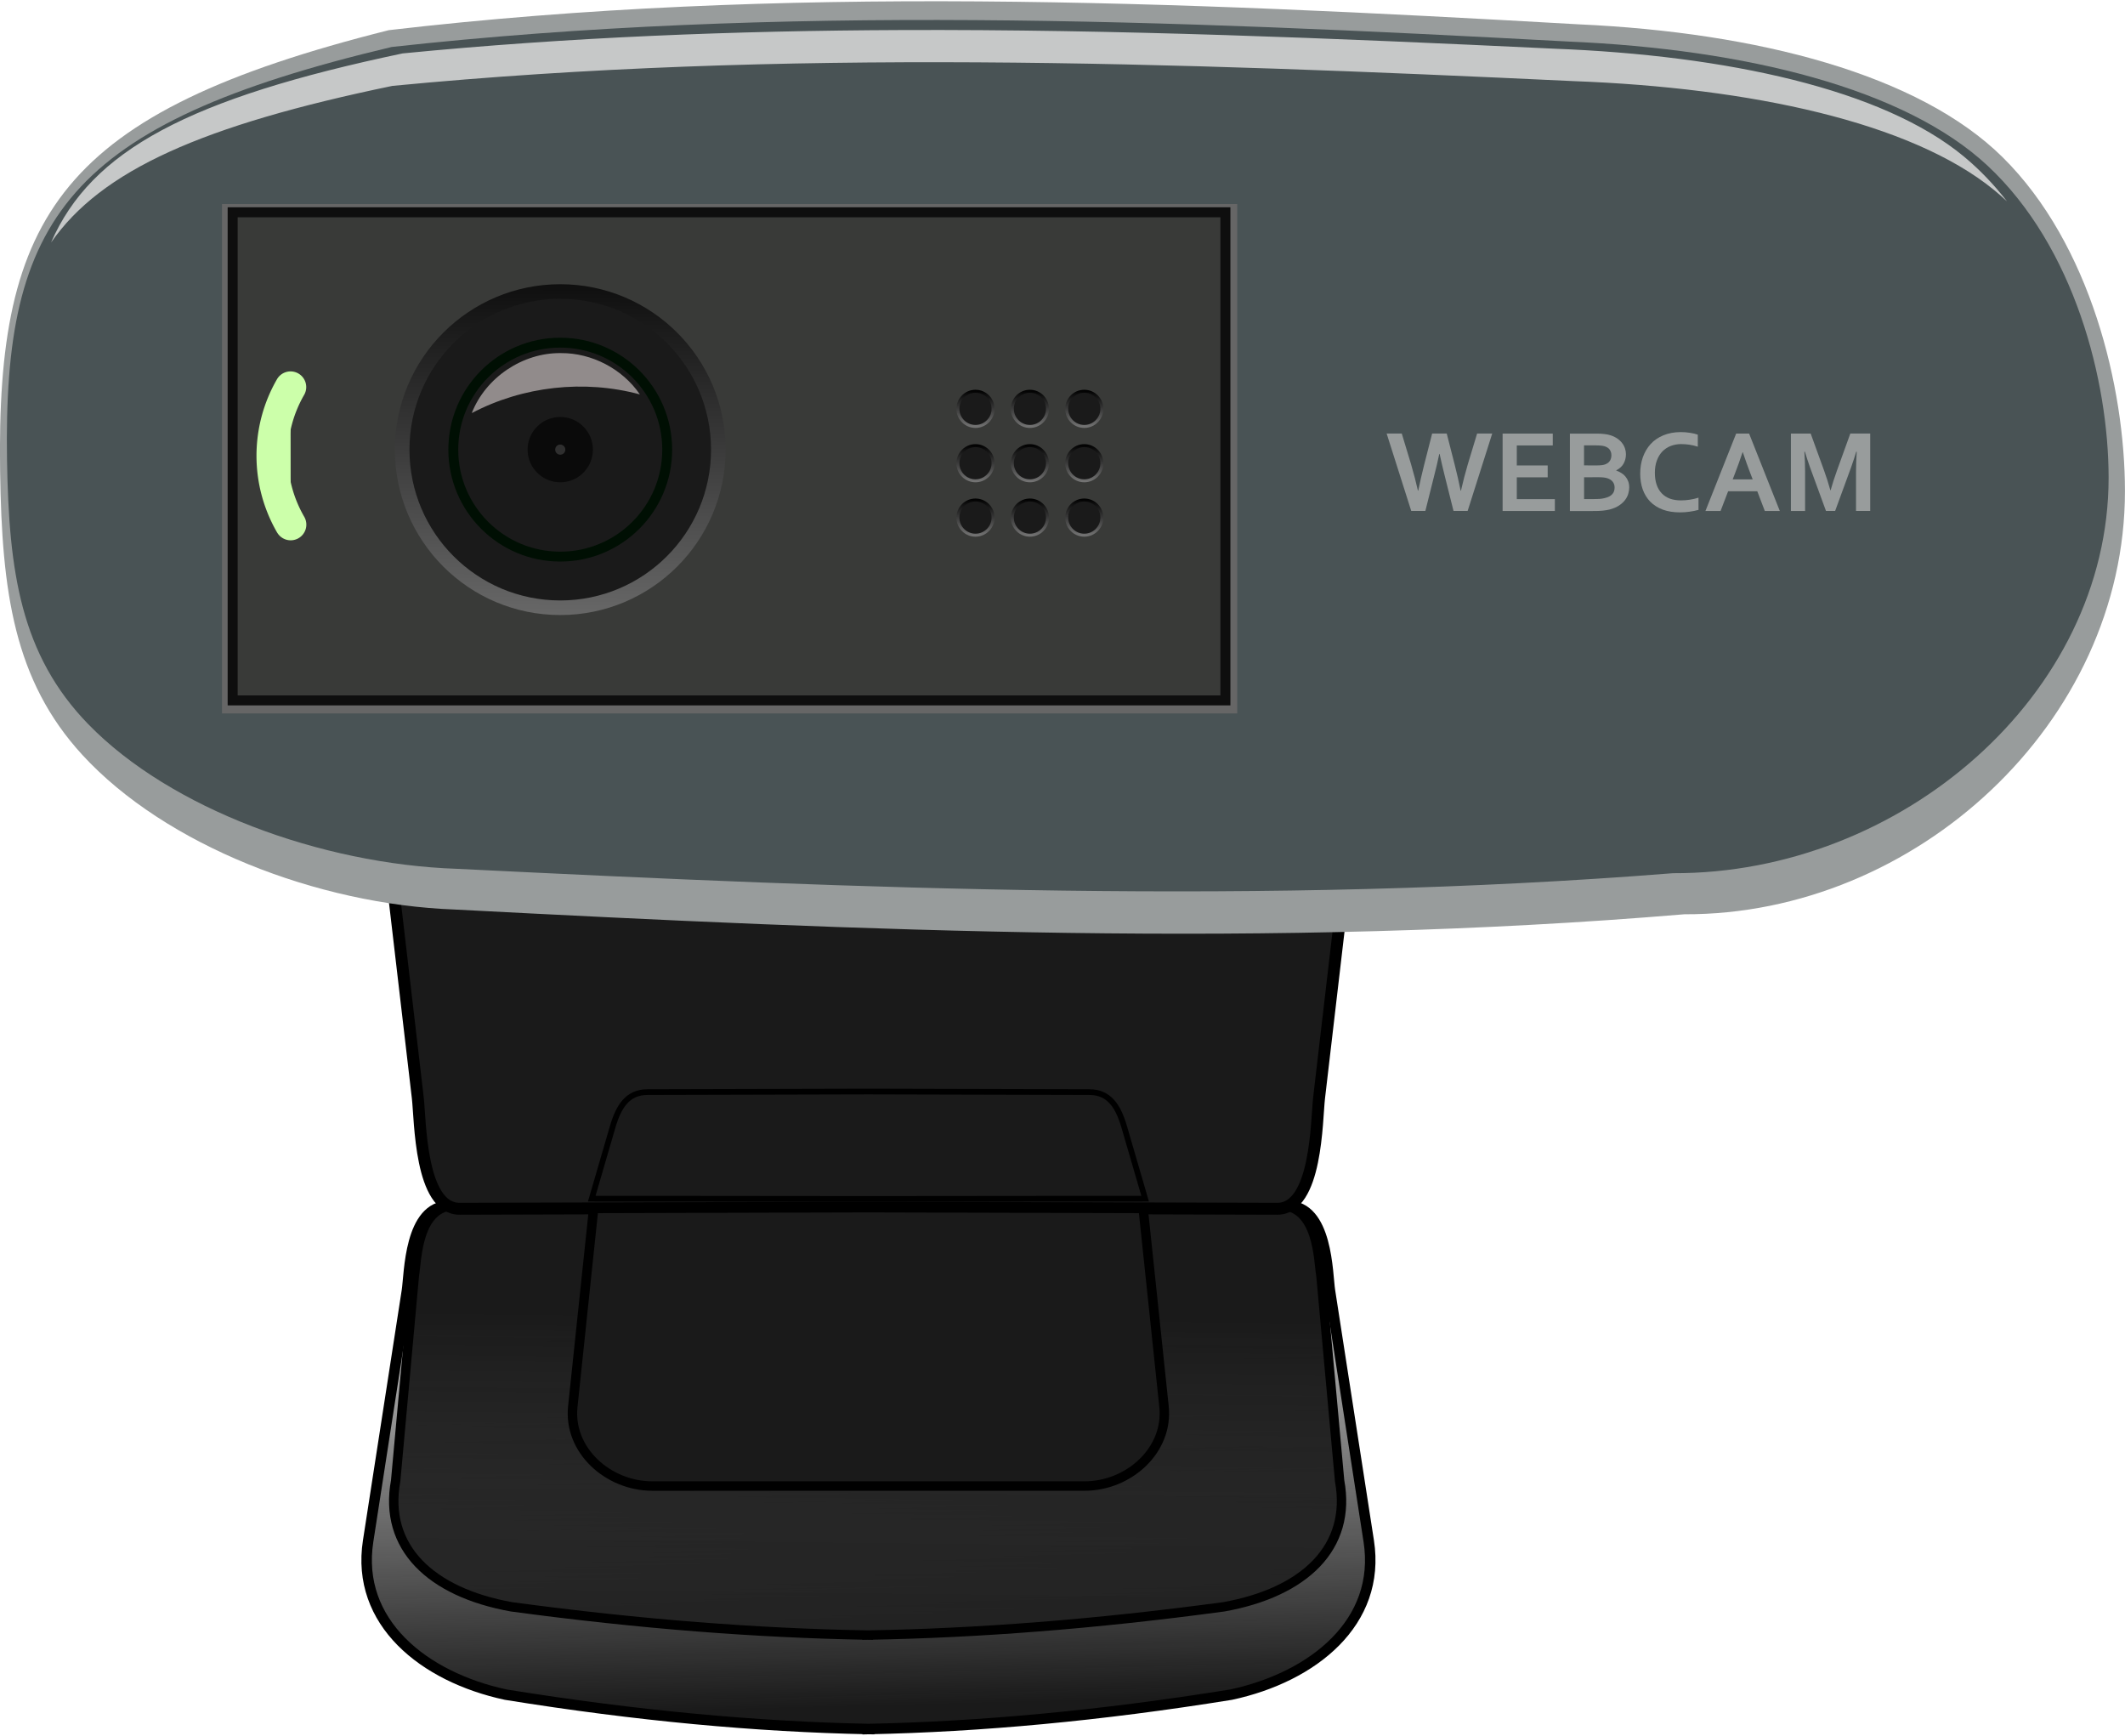
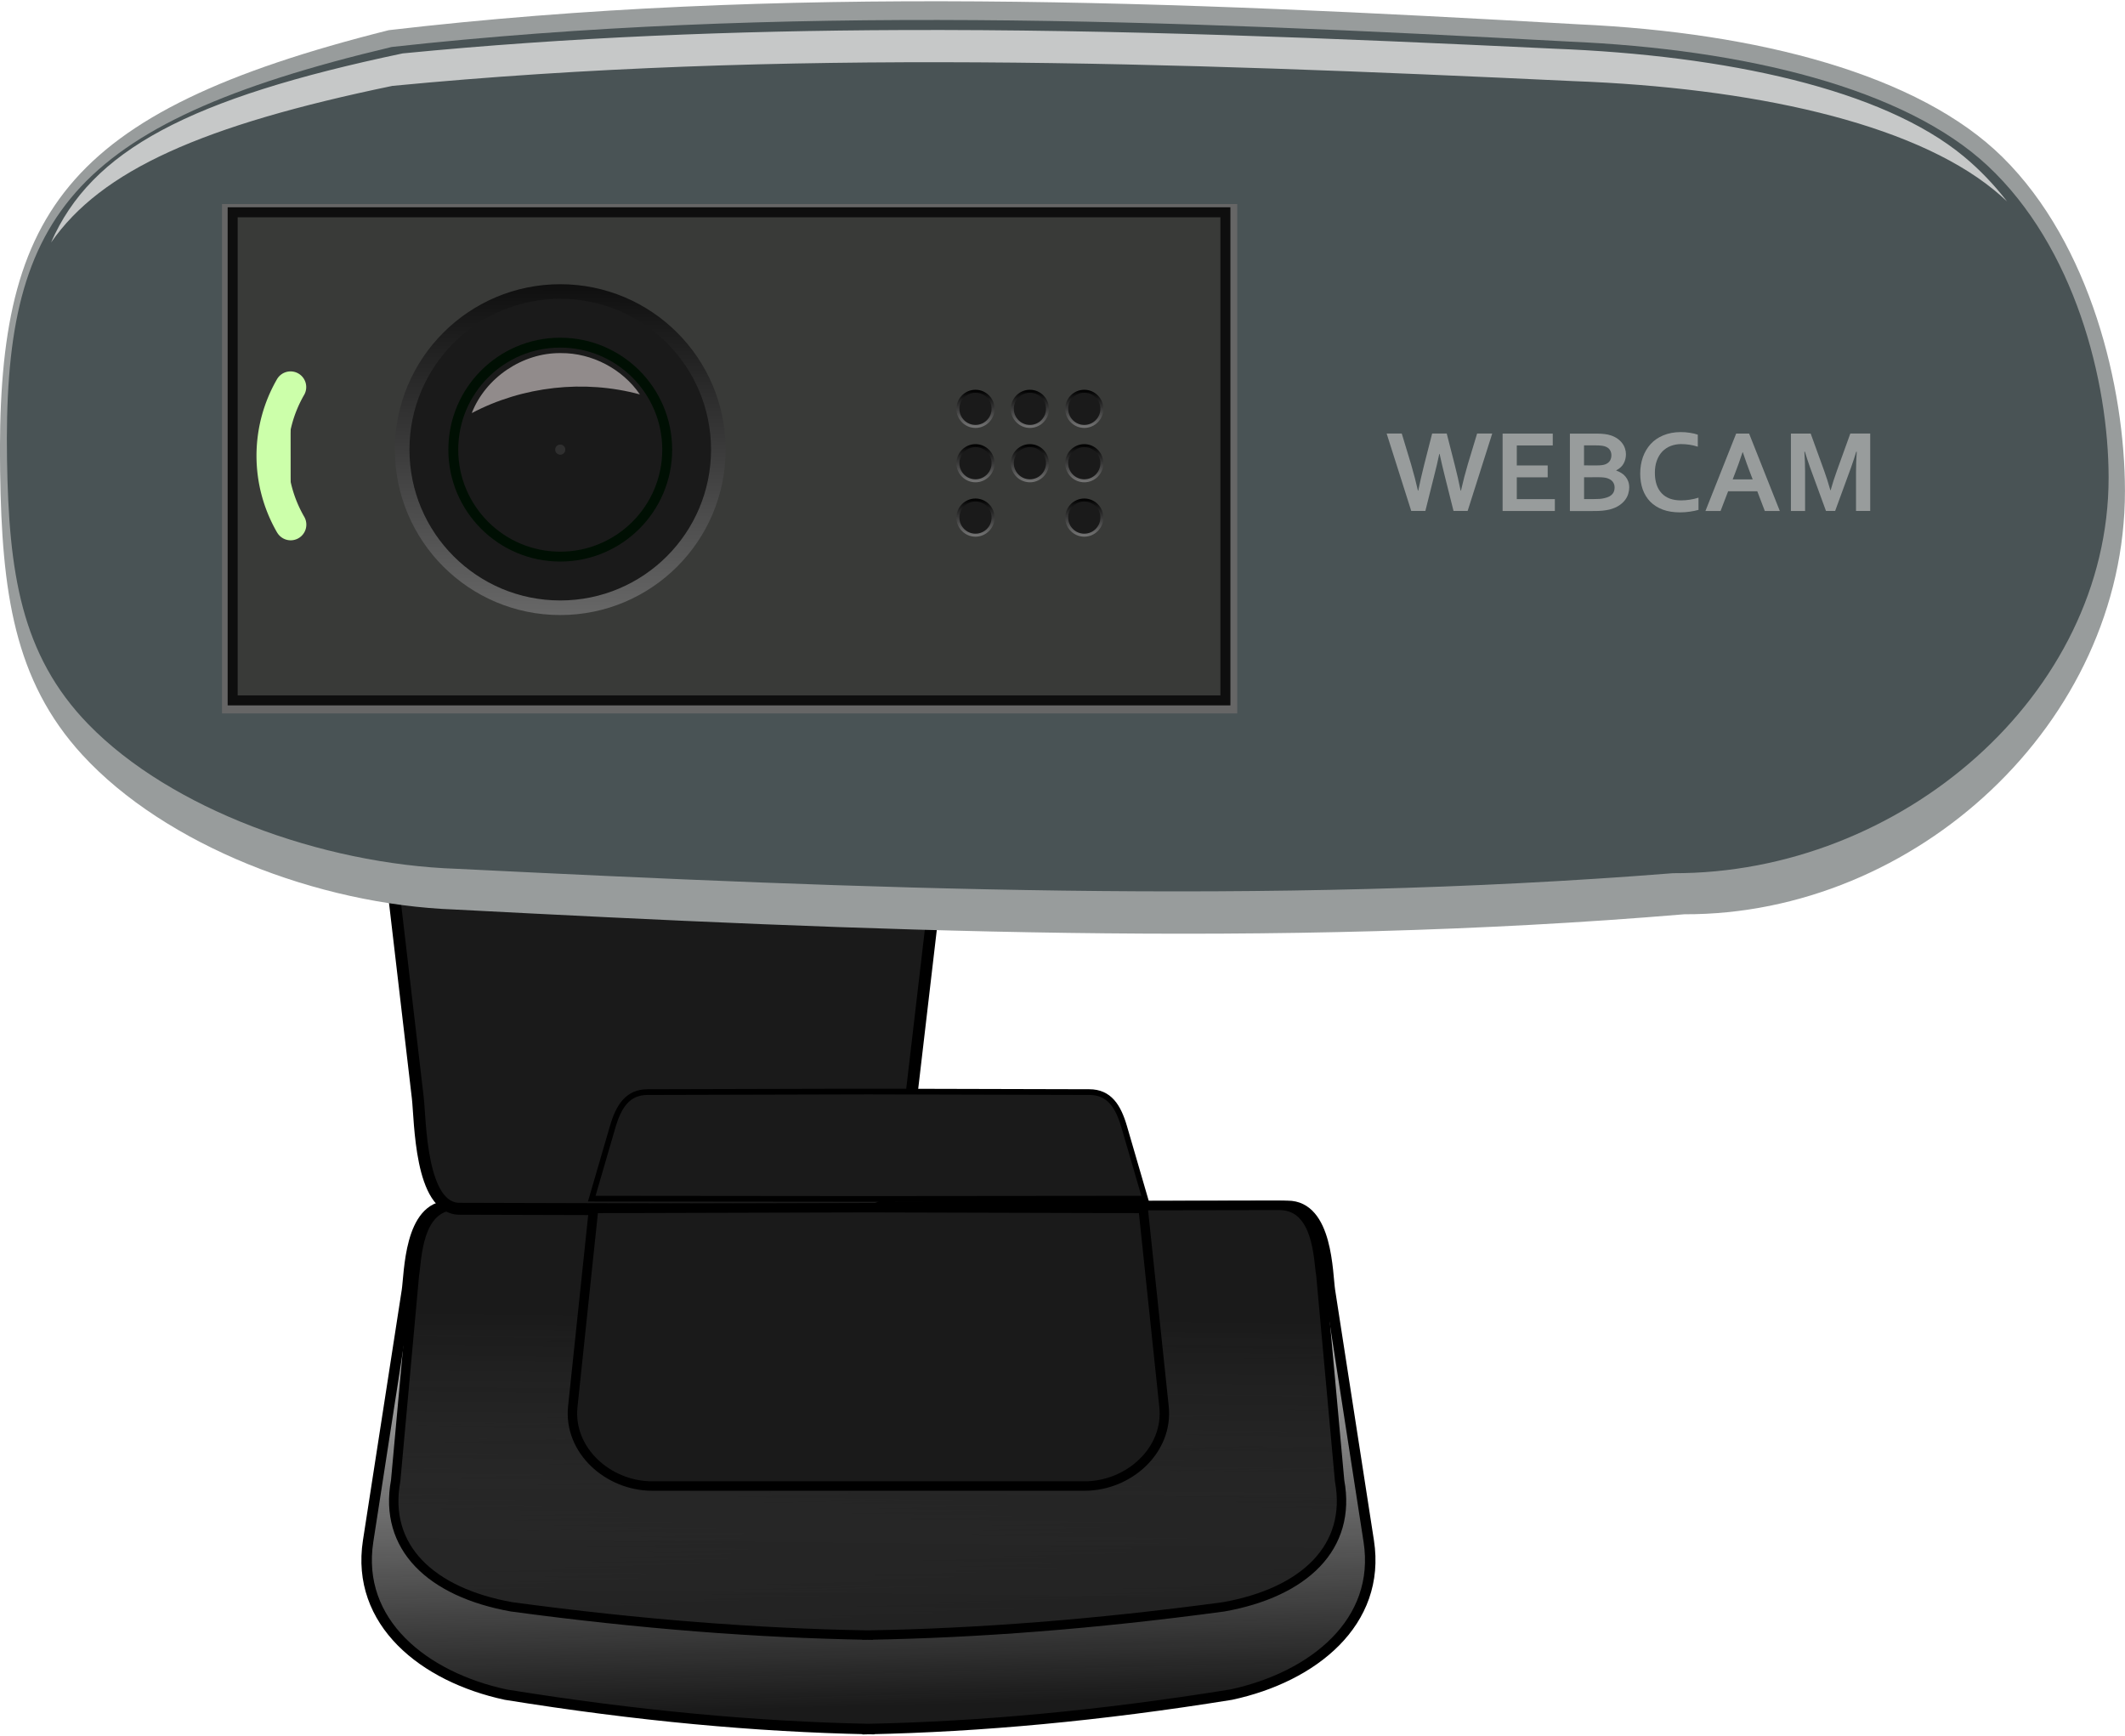
<svg xmlns="http://www.w3.org/2000/svg" xmlns:ns1="http://www.inkscape.org/namespaces/inkscape" xmlns:ns2="http://sodipodi.sourceforge.net/DTD/sodipodi-0.dtd" xmlns:xlink="http://www.w3.org/1999/xlink" width="600" height="490" viewBox="0 0 158.75 129.646" version="1.1" id="svg38633" ns1:version="1.2.2 (732a01da63, 2022-12-09)" ns2:docname="webcam.svg">
  <ns2:namedview id="namedview38635" pagecolor="#ffffff" bordercolor="#000000" borderopacity="0.25" ns1:showpageshadow="2" ns1:pageopacity="0.0" ns1:pagecheckerboard="0" ns1:deskcolor="#d1d1d1" ns1:document-units="mm" showgrid="false" ns1:zoom="0.73851712" ns1:cx="148.94712" ns1:cy="345.28651" ns1:window-width="1920" ns1:window-height="1009" ns1:window-x="1912" ns1:window-y="-8" ns1:window-maximized="1" ns1:current-layer="g36915" />
  <defs id="defs38630">
    <linearGradient ns1:collect="always" xlink:href="#linearGradient33207" id="linearGradient33209" x1="148.451" y1="220.904" x2="148.071" y2="205.831" gradientUnits="userSpaceOnUse" />
    <linearGradient ns1:collect="always" id="linearGradient33207">
      <stop style="stop-color:#1a1a1a;stop-opacity:1;" offset="0" id="stop33203" />
      <stop style="stop-color:#1a1a1a;stop-opacity:0;" offset="1" id="stop33205" />
    </linearGradient>
    <linearGradient ns1:collect="always" xlink:href="#linearGradient33207" id="linearGradient33240" x1="148.071" y1="210.391" x2="147.691" y2="245.477" gradientUnits="userSpaceOnUse" />
    <linearGradient ns1:collect="always" xlink:href="#linearGradient24382" id="linearGradient24384" x1="142.815" y1="181.281" x2="142.721" y2="192.119" gradientUnits="userSpaceOnUse" />
    <linearGradient ns1:collect="always" id="linearGradient24382">
      <stop style="stop-color:#000000;stop-opacity:1;" offset="0" id="stop24378" />
      <stop style="stop-color:#6c6c6c;stop-opacity:1;" offset="1" id="stop24380" />
    </linearGradient>
    <filter ns1:collect="always" style="color-interpolation-filters:sRGB" id="filter24454" x="-0.04" y="-0.113" width="1.08" height="1.225">
      <feGaussianBlur ns1:collect="always" stdDeviation="0.075" id="feGaussianBlur24456" />
    </filter>
    <linearGradient ns1:collect="always" xlink:href="#linearGradient24755" id="linearGradient24749" x1="153.307" y1="188.212" x2="153.282" y2="189.387" gradientUnits="userSpaceOnUse" />
    <linearGradient ns1:collect="always" id="linearGradient24755">
      <stop style="stop-color:#000000;stop-opacity:1;" offset="0" id="stop24751" />
      <stop style="stop-color:#bebebe;stop-opacity:0.989;" offset="1" id="stop24753" />
    </linearGradient>
    <linearGradient ns1:collect="always" xlink:href="#linearGradient24755" id="linearGradient28505" gradientUnits="userSpaceOnUse" x1="153.307" y1="188.212" x2="153.282" y2="189.387" gradientTransform="translate(0,-1.058)" />
    <linearGradient ns1:collect="always" xlink:href="#linearGradient24755" id="linearGradient30195" gradientUnits="userSpaceOnUse" gradientTransform="translate(0,-2.117)" x1="153.307" y1="188.212" x2="153.282" y2="189.387" />
    <linearGradient ns1:collect="always" xlink:href="#linearGradient24755" id="linearGradient30215" gradientUnits="userSpaceOnUse" x1="153.307" y1="188.212" x2="153.282" y2="189.387" gradientTransform="translate(1.058)" />
    <linearGradient ns1:collect="always" xlink:href="#linearGradient24755" id="linearGradient30213" gradientUnits="userSpaceOnUse" gradientTransform="translate(1.058,-1.058)" x1="153.307" y1="188.212" x2="153.282" y2="189.387" />
    <linearGradient ns1:collect="always" xlink:href="#linearGradient24755" id="linearGradient30211" gradientUnits="userSpaceOnUse" gradientTransform="translate(1.058,-2.117)" x1="153.307" y1="188.212" x2="153.282" y2="189.387" />
    <linearGradient ns1:collect="always" xlink:href="#linearGradient24755" id="linearGradient30227" gradientUnits="userSpaceOnUse" gradientTransform="translate(2.117)" x1="153.307" y1="188.212" x2="153.282" y2="189.387" />
    <linearGradient ns1:collect="always" xlink:href="#linearGradient24755" id="linearGradient30225" gradientUnits="userSpaceOnUse" gradientTransform="translate(2.117,-1.058)" x1="153.307" y1="188.212" x2="153.282" y2="189.387" />
    <linearGradient ns1:collect="always" xlink:href="#linearGradient24755" id="linearGradient30223" gradientUnits="userSpaceOnUse" gradientTransform="translate(2.117,-2.117)" x1="153.307" y1="188.212" x2="153.282" y2="189.387" />
    <filter ns1:collect="always" style="color-interpolation-filters:sRGB" id="filter35169" x="-0.01" y="-0.09" width="1.02" height="1.18">
      <feGaussianBlur ns1:collect="always" stdDeviation="0.213" id="feGaussianBlur35171" />
    </filter>
  </defs>
  <g ns1:label="Camada 1" ns1:groupmode="layer" id="layer1">
    <g id="g36915" transform="matrix(2.788,0,0,2.788,-353.437,-488.307)">
      <path id="path18440" style="opacity:1;fill:url(#linearGradient33209);fill-opacity:1;stroke:#000000;stroke-width:0.281;stroke-opacity:1" d="m 138.809,207.453 c -1.076,-0.002 -1.064,1.817 -1.134,2.269 l -1.04,6.712 c -0.337,2.174 1.487,3.64 3.687,4.113 3.534,0.57 6.718,0.859 9.699,0.921 v 0.001 c 0.006,-1.4e-4 0.013,-4.1e-4 0.02,-5.5e-4 0.006,1.4e-4 0.013,4.1e-4 0.02,5.5e-4 v -0.001 c 2.981,-0.063 6.165,-0.352 9.699,-0.921 2.2,-0.473 4.024,-1.939 3.687,-4.113 l -1.04,-6.712 c -0.07,-0.452 -0.058,-2.271 -1.134,-2.269 l -11.212,0.023 h -0.04 z" />
      <path id="path33201" style="opacity:1;fill:url(#linearGradient33240);fill-opacity:1;stroke:#000000;stroke-width:0.252;stroke-opacity:1" d="m 138.989,207.439 c -1.057,-0.002 -1.045,1.492 -1.114,1.864 l -0.502,5.513 c -0.331,1.785 0.941,2.99 3.102,3.378 3.47,0.468 6.598,0.705 9.525,0.757 v 8.2e-4 c 0.006,-1.2e-4 0.013,-3.4e-4 0.02,-4.5e-4 0.006,1.1e-4 0.013,3.3e-4 0.019,4.5e-4 v -8.2e-4 c 2.927,-0.051 6.054,-0.289 9.525,-0.757 2.16,-0.388 3.432,-1.593 3.102,-3.378 l -0.502,-5.513 c -0.069,-0.371 -0.057,-1.865 -1.114,-1.864 l -11.01,0.019 h -0.039 z" ns2:nodetypes="cccccccccccccccc" />
-       <path id="path18442" style="opacity:1;fill:#1a1a1a;stroke:#000000;stroke-width:0.319;stroke-opacity:1" d="m 150.021,198.778 v 0.001 c -4.232,0.132 -8.471,0.187 -12.72,0.097 l 0.665,5.684 c 0.069,0.592 0.057,2.974 1.121,2.97 l 10.934,-0.03 h 0.04 l 10.934,0.03 c 1.064,0.003 1.052,-2.379 1.121,-2.97 l 0.665,-5.684 c -4.25,0.09 -8.488,0.035 -12.72,-0.097 v -0.001 c -0.006,2.1e-4 -0.013,3.5e-4 -0.02,5.5e-4 -0.006,-2.2e-4 -0.013,-3.4e-4 -0.02,-5.5e-4 z" />
+       <path id="path18442" style="opacity:1;fill:#1a1a1a;stroke:#000000;stroke-width:0.319;stroke-opacity:1" d="m 150.021,198.778 v 0.001 c -4.232,0.132 -8.471,0.187 -12.72,0.097 l 0.665,5.684 c 0.069,0.592 0.057,2.974 1.121,2.97 h 0.04 l 10.934,0.03 c 1.064,0.003 1.052,-2.379 1.121,-2.97 l 0.665,-5.684 c -4.25,0.09 -8.488,0.035 -12.72,-0.097 v -0.001 c -0.006,2.1e-4 -0.013,3.5e-4 -0.02,5.5e-4 -0.006,-2.2e-4 -0.013,-3.4e-4 -0.02,-5.5e-4 z" />
      <path id="path18444" style="opacity:1;fill:#1a1a1a;stroke:#000000;stroke-width:0.253;stroke-linecap:round;stroke-opacity:1" d="m 150.021,207.501 -7.343,0.02 -0.559,5.309 c -0.123,1.172 0.948,2.128 2.127,2.128 h 5.774 0.04 5.774 c 1.179,0 2.25,-0.955 2.127,-2.128 l -0.559,-5.309 -7.343,-0.02 z" />
      <path id="path18446" style="opacity:1;fill:#1a1a1a;stroke:#000000;stroke-width:0.153;stroke-linecap:round;stroke-opacity:1" d="m 150.021,204.389 -5.898,0.015 c -0.536,10e-4 -0.776,0.383 -0.937,0.936 l -0.559,1.919 7.394,0.007 h 0.04 l 7.394,-0.007 -0.559,-1.919 c -0.161,-0.553 -0.401,-0.935 -0.937,-0.936 l -5.898,-0.015 z" />
      <path id="rect17338" style="opacity:1;fill:#989c9c;fill-opacity:1;stroke:none;stroke-width:0.264;stroke-opacity:1" d="m 137.19,175.954 c 10.494,-1.227 21.032,-0.775 31.887,-0.156 4.795,0.218 9.115,1.344 11.358,3.563 2.353,2.328 3.275,6.166 3.275,8.942 0,6.21 -5.614,11.36 -11.804,11.337 -11.056,0.929 -22.016,0.444 -32.95,-0.127 -3.681,-0.134 -7.755,-1.724 -9.977,-4.141 -1.838,-1.999 -2.157,-4.384 -2.205,-7.575 -0.104,-6.889 1.59,-9.627 10.415,-11.843 z" ns2:nodetypes="ccssccssc" />
      <path id="path18484" style="opacity:1;fill:#495355;fill-opacity:1;stroke:none;stroke-width:0.254;stroke-opacity:1" d="m 137.261,176.405 c 10.379,-1.147 20.802,-0.724 31.538,-0.146 4.742,0.204 9.015,1.256 11.234,3.33 2.327,2.175 3.239,5.762 3.239,8.357 0,5.803 -5.553,10.616 -11.675,10.594 -10.935,0.868 -21.775,0.415 -32.589,-0.118 -3.64,-0.125 -7.67,-1.611 -9.868,-3.87 -1.818,-1.868 -2.133,-4.097 -2.181,-7.079 -0.103,-6.438 1.573,-8.996 10.301,-11.067 z" ns2:nodetypes="ccssccssc" />
      <rect style="opacity:1;fill:#666666;fill-opacity:1;stroke:none;stroke-width:0.277;stroke-opacity:1" id="rect30229" width="27.203" height="13.647" x="132.72" y="180.612" ry="5.795" rx="0" />
      <rect style="opacity:1;fill:#393a38;fill-opacity:1;stroke:#0e0e0e;stroke-width:0.268;stroke-opacity:1" id="rect18226" width="26.601" height="13.077" x="133.005" y="180.833" ry="5.553" rx="0" />
      <circle style="opacity:1;fill:#1a1a1a;fill-opacity:1;stroke:url(#linearGradient24384);stroke-width:0.391;stroke-opacity:1" id="circle18282" cx="141.783" cy="187.192" r="4.236" />
      <circle style="opacity:1;fill:#1a1a1a;fill-opacity:1;stroke:#000f03;stroke-width:0.265;stroke-opacity:1" id="path18280" cx="141.783" cy="187.192" r="2.866" />
      <g id="circle18372" style="opacity:1;fill:#ccffaa;fill-opacity:1" transform="rotate(-150,28.388,13.513)">
        <path style="color:#000000;fill:#ccffaa;fill-opacity:1;stroke-width:0.84;stroke-linecap:round;-inkscape-stroke:none" d="m -151.404,-85.552 a 3.681,3.681 0 0 1 1.846,3.191" id="path18428" />
        <path style="color:#000000;fill:#ccffaa;fill-opacity:1;stroke-linecap:round;-inkscape-stroke:none" d="m -151.195,-85.916 a 0.42,0.42 0 0 0 -0.572,0.154 0.42,0.42 0 0 0 0.154,0.574 c 1.012,0.582 1.635,1.659 1.635,2.826 a 0.42,0.42 0 0 0 0.42,0.42 0.42,0.42 0 0 0 0.42,-0.42 c 0,-1.467 -0.785,-2.823 -2.057,-3.555 z" id="path18430" />
      </g>
      <path id="circle18486" style="opacity:0.734;mix-blend-mode:normal;fill:#f6ebeb;fill-opacity:1;stroke:none;stroke-width:0.238;stroke-opacity:1;filter:url(#filter24454)" d="m 141.799,184.606 c -1.022,-0.014 -2.016,0.655 -2.387,1.607 1.369,-0.72 3.011,-0.904 4.505,-0.5 -0.468,-0.685 -1.288,-1.113 -2.117,-1.107 z" />
-       <circle style="opacity:1;fill:#0a0a0a;fill-opacity:1;stroke:none;stroke-width:0.081;stroke-opacity:1" id="circle18494" cx="141.783" cy="187.192" r="0.875" />
      <circle style="opacity:1;fill:#2f2f2f;fill-opacity:1;stroke:none;stroke-width:0.013;stroke-opacity:1" id="circle18492" cx="141.783" cy="187.192" r="0.136" />
      <g id="g31499" transform="matrix(1.377,0,0,1.377,-58.146,-70.648)">
        <circle style="opacity:1;fill:#1a1a1a;fill-opacity:1;stroke:url(#linearGradient24749);stroke-width:0.058;stroke-dasharray:none;stroke-opacity:1" id="circle18303" cx="153.272" cy="188.57" r="0.342" />
        <circle style="opacity:1;fill:#1a1a1a;fill-opacity:1;stroke:url(#linearGradient28505);stroke-width:0.058;stroke-dasharray:none;stroke-opacity:1" id="circle26818" cx="153.272" cy="187.512" r="0.342" />
        <circle style="opacity:1;fill:#1a1a1a;fill-opacity:1;stroke:url(#linearGradient30195);stroke-width:0.058;stroke-dasharray:none;stroke-opacity:1" id="circle30193" cx="153.272" cy="186.454" r="0.342" />
-         <circle style="opacity:1;fill:#1a1a1a;fill-opacity:1;stroke:url(#linearGradient30215);stroke-width:0.058;stroke-dasharray:none;stroke-opacity:1" id="circle30205" cx="154.331" cy="188.57" r="0.342" />
        <circle style="opacity:1;fill:#1a1a1a;fill-opacity:1;stroke:url(#linearGradient30213);stroke-width:0.058;stroke-dasharray:none;stroke-opacity:1" id="circle30207" cx="154.331" cy="187.512" r="0.342" />
        <circle style="opacity:1;fill:#1a1a1a;fill-opacity:1;stroke:url(#linearGradient30211);stroke-width:0.058;stroke-dasharray:none;stroke-opacity:1" id="circle30209" cx="154.331" cy="186.454" r="0.342" />
        <circle style="opacity:1;fill:#1a1a1a;fill-opacity:1;stroke:url(#linearGradient30227);stroke-width:0.058;stroke-dasharray:none;stroke-opacity:1" id="circle30217" cx="155.389" cy="188.57" r="0.342" />
        <circle style="opacity:1;fill:#1a1a1a;fill-opacity:1;stroke:url(#linearGradient30225);stroke-width:0.058;stroke-dasharray:none;stroke-opacity:1" id="circle30219" cx="155.389" cy="187.512" r="0.342" />
        <circle style="opacity:1;fill:#1a1a1a;fill-opacity:1;stroke:url(#linearGradient30223);stroke-width:0.058;stroke-dasharray:none;stroke-opacity:1" id="circle30221" cx="155.389" cy="186.454" r="0.342" />
      </g>
      <g aria-label="WEBCAM" id="text31231" style="font-size:3.175px;font-family:Corbel;-inkscape-font-specification:Corbel;opacity:1;fill:#989c9c;stroke-width:0.058;stroke-linecap:round">
        <path d="m 165.337,187.307 q -0.06,0.29 -0.14,0.598 l -0.233,0.93 h -0.378 l -0.659,-2.074 h 0.405 l 0.25,0.826 q 0.113,0.389 0.183,0.704 h 0.009 q 0.068,-0.338 0.158,-0.693 l 0.214,-0.837 h 0.391 l 0.214,0.837 q 0.09,0.352 0.158,0.693 h 0.009 q 0.085,-0.372 0.183,-0.704 l 0.25,-0.826 h 0.405 l -0.659,2.074 h -0.378 l -0.233,-0.93 q -0.079,-0.315 -0.14,-0.598 z" style="font-weight:bold;-inkscape-font-specification:'Corbel Bold'" id="path40223" />
        <path d="m 167.414,188.518 h 1.02 v 0.318 h -1.4 v -2.074 h 1.344 v 0.318 h -0.964 v 0.536 h 0.828 v 0.318 h -0.828 z" style="font-weight:bold;-inkscape-font-specification:'Corbel Bold'" id="path40225" />
        <path d="m 170.339,187.313 q 0,0.135 -0.06,0.248 -0.06,0.112 -0.2,0.186 v 0.006 q 0.077,0.026 0.141,0.068 0.065,0.04 0.11,0.098 0.046,0.056 0.071,0.127 0.026,0.071 0.026,0.16 0,0.076 -0.025,0.163 -0.023,0.087 -0.084,0.169 -0.06,0.081 -0.161,0.149 -0.101,0.068 -0.254,0.109 -0.039,0.009 -0.085,0.017 -0.045,0.008 -0.101,0.014 -0.056,0.005 -0.124,0.008 -0.068,0.002 -0.153,0.002 h -0.603 v -2.074 h 0.721 q 0.231,0 0.372,0.046 0.105,0.034 0.183,0.09 0.077,0.054 0.127,0.122 0.051,0.067 0.074,0.143 0.025,0.074 0.025,0.15 z m -1.122,0.62 v 0.584 h 0.248 q 0.099,0 0.171,-0.005 0.071,-0.006 0.122,-0.019 0.079,-0.017 0.132,-0.045 0.053,-0.029 0.085,-0.065 0.033,-0.037 0.046,-0.081 0.014,-0.045 0.014,-0.095 0,-0.087 -0.048,-0.152 -0.048,-0.065 -0.15,-0.098 -0.045,-0.014 -0.105,-0.02 -0.06,-0.006 -0.155,-0.006 z m 0.343,-0.318 q 0.155,0 0.231,-0.031 0.085,-0.036 0.121,-0.098 0.037,-0.064 0.037,-0.143 0,-0.082 -0.042,-0.146 -0.042,-0.065 -0.143,-0.096 -0.042,-0.012 -0.098,-0.017 -0.056,-0.006 -0.138,-0.006 h -0.312 v 0.536 z" style="font-weight:bold;-inkscape-font-specification:'Corbel Bold'" id="path40227" />
        <path d="m 171.825,187.043 q -0.155,0 -0.287,0.051 -0.13,0.051 -0.225,0.149 -0.093,0.098 -0.146,0.242 -0.053,0.143 -0.053,0.327 0,0.183 0.048,0.322 0.048,0.138 0.138,0.231 0.09,0.093 0.219,0.141 0.13,0.046 0.295,0.046 0.118,0 0.24,-0.019 0.122,-0.019 0.229,-0.054 v 0.327 q -0.109,0.031 -0.234,0.048 -0.126,0.019 -0.26,0.019 -0.264,0 -0.464,-0.074 -0.2,-0.076 -0.335,-0.212 -0.133,-0.138 -0.202,-0.329 -0.067,-0.192 -0.067,-0.423 0,-0.237 0.071,-0.44 0.073,-0.203 0.208,-0.352 0.136,-0.149 0.34,-0.234 0.205,-0.085 0.462,-0.087 0.132,0 0.25,0.019 0.118,0.017 0.212,0.05 v 0.322 q -0.124,-0.039 -0.231,-0.054 -0.107,-0.015 -0.209,-0.015 z" style="font-weight:bold;-inkscape-font-specification:'Corbel Bold'" id="path40229" />
        <path d="m 173.858,188.307 h -0.781 l -0.203,0.529 h -0.405 l 0.823,-2.074 h 0.347 l 0.823,2.074 h -0.402 z m -0.394,-1.046 q -0.109,0.326 -0.194,0.544 l -0.071,0.184 h 0.536 l -0.071,-0.184 q -0.085,-0.22 -0.194,-0.544 z" style="font-weight:bold;-inkscape-font-specification:'Corbel Bold'" id="path40231" />
        <path d="m 175.824,188.279 q 0.068,-0.245 0.169,-0.526 l 0.358,-0.992 h 0.533 v 2.074 h -0.38 v -1.051 q 0,-0.231 0.019,-0.536 h -0.014 q -0.026,0.088 -0.062,0.198 -0.036,0.11 -0.074,0.217 l -0.429,1.172 h -0.245 l -0.429,-1.172 q -0.039,-0.107 -0.074,-0.217 -0.036,-0.11 -0.062,-0.198 h -0.014 q 0.019,0.287 0.019,0.535 v 1.053 h -0.38 v -2.074 h 0.53 l 0.358,0.988 q 0.09,0.246 0.169,0.53 z" style="font-weight:bold;-inkscape-font-specification:'Corbel Bold'" id="path40233" />
      </g>
      <path id="path33242" style="opacity:1;fill:#c6c8c8;fill-opacity:1;stroke:none;stroke-width:0.234;stroke-opacity:1;filter:url(#filter35169)" d="m 150.928,175.951 c -4.479,0.017 -8.928,0.191 -13.368,0.626 -5.725,1.203 -8.345,2.597 -9.421,5.066 1.345,-1.935 4.042,-3.139 9.146,-4.196 10.414,-1.005 20.872,-0.634 31.645,-0.128 4.758,0.178 9.046,1.1 11.272,2.917 0.12,0.098 0.236,0.2 0.348,0.305 -0.339,-0.437 -0.724,-0.845 -1.162,-1.207 -2.17,-1.796 -6.349,-2.707 -10.986,-2.884 -5.906,-0.282 -11.715,-0.521 -17.474,-0.499 z" />
    </g>
  </g>
</svg>